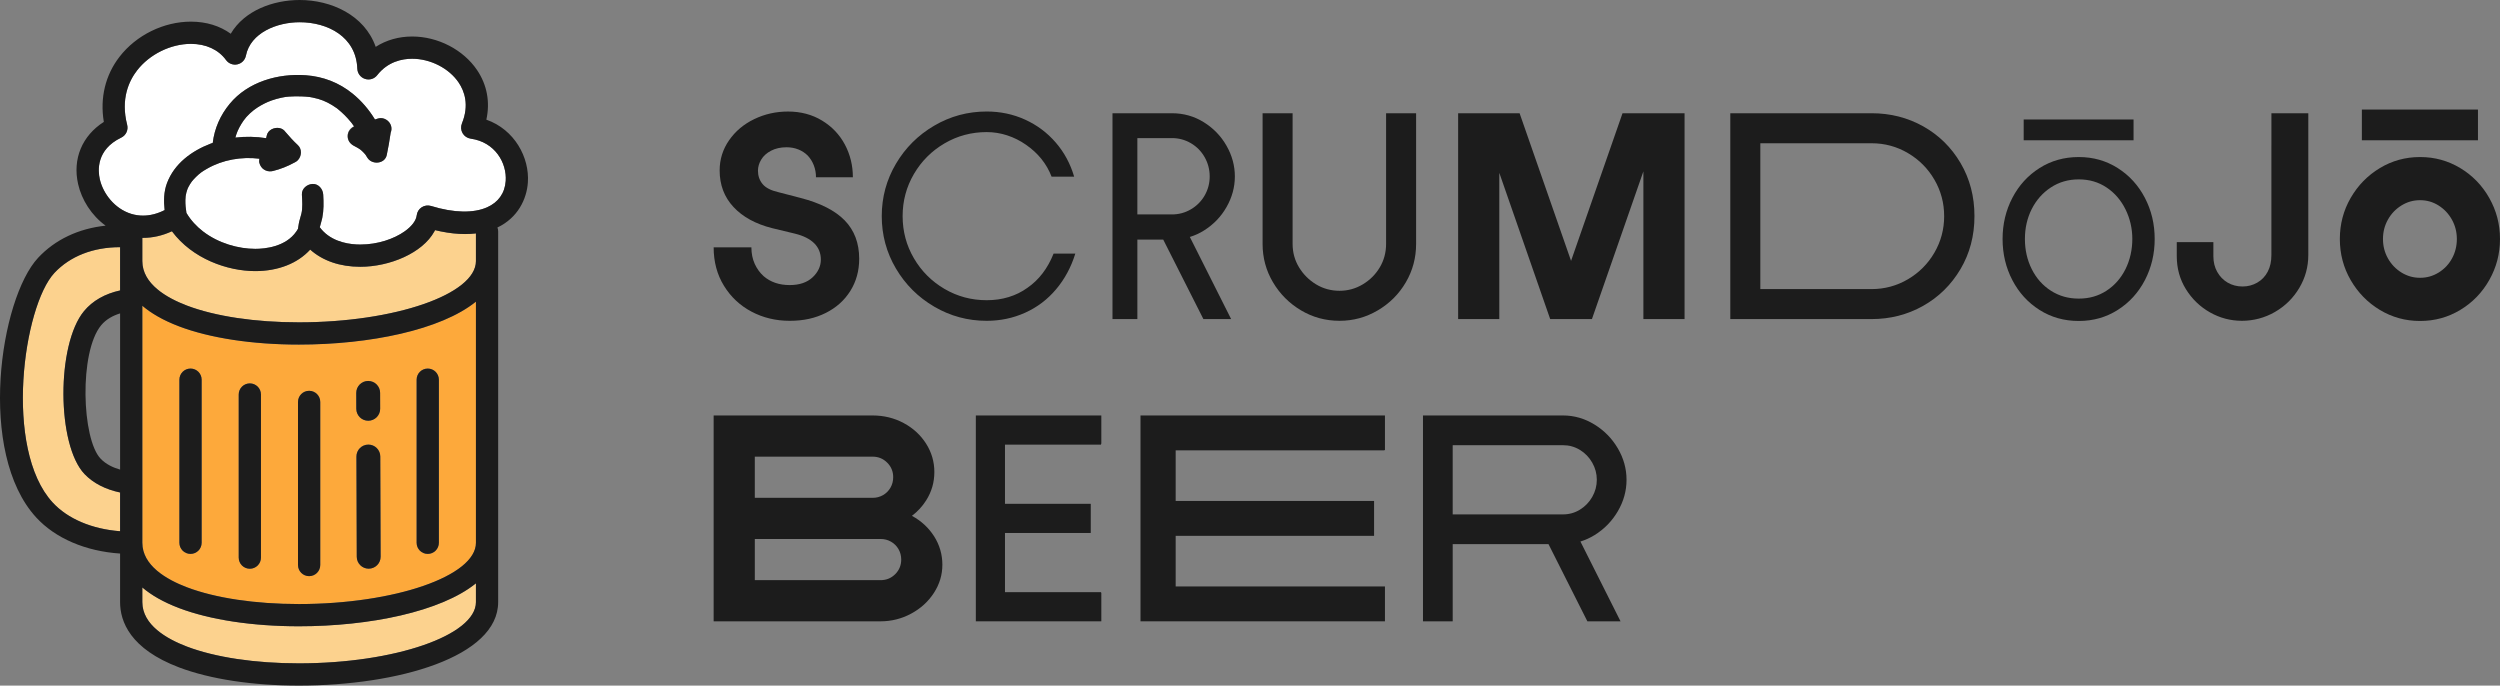
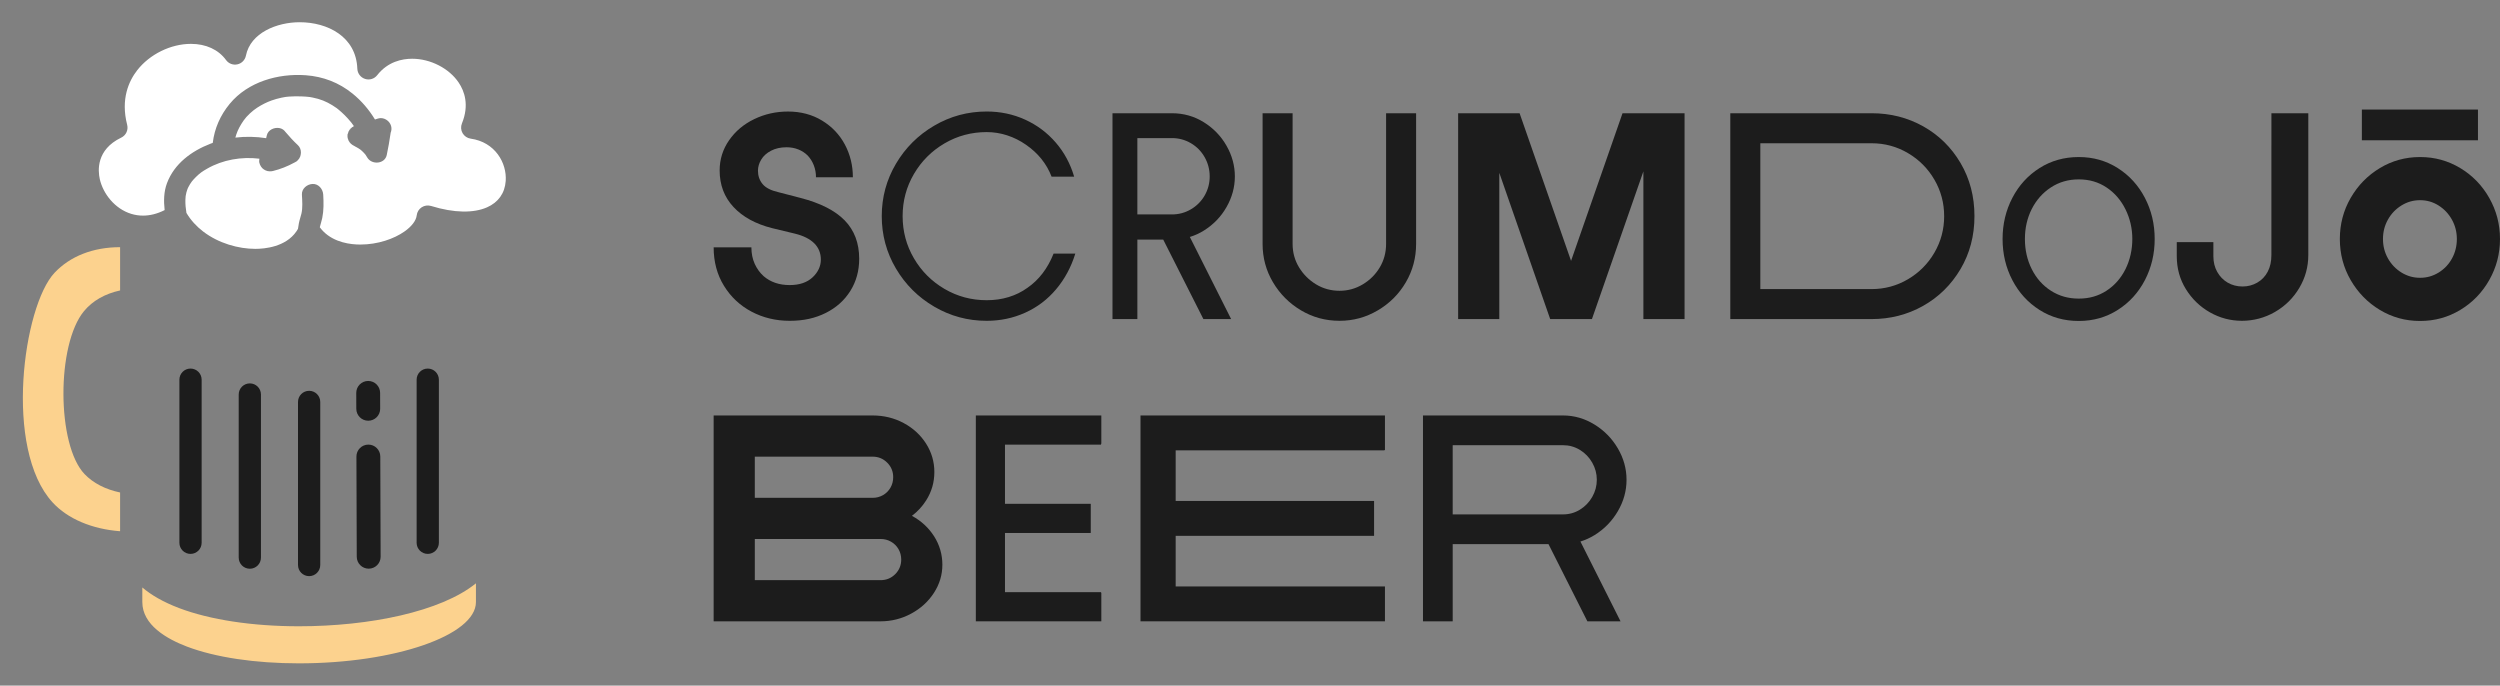
<svg xmlns="http://www.w3.org/2000/svg" id="Vrstva_2" viewBox="0 0 2130.34 584.22">
  <rect x="0" y="0" width="2130.34" height="584.22" fill="#808080" stroke="none" />
  <defs>
    <style>.cls-1{fill:#fff;}.cls-2{fill:#fcd28e;}.cls-3{isolation:isolate;}.cls-4{fill:#1c1c1c;}.cls-5{fill:#fda93b;}</style>
  </defs>
  <g id="Vrstva_1-2">
    <g>
      <g>
        <g>
          <path class="cls-4" d="m681.95,168.61l-18.76-4.87c-6.34-1.46-10.8-3.78-13.4-6.95-2.6-3.17-3.9-6.94-3.9-11.33,0-3.25.93-6.42,2.8-9.5,1.86-3.09,4.66-5.6,8.4-7.55,3.74-1.95,8.12-2.92,13.16-2.92,3.57,0,6.9.61,9.99,1.83,3.09,1.22,5.76,2.96,8.04,5.23,2.27,2.44,4.02,5.24,5.23,8.41,1.22,3.17,1.83,6.54,1.83,10.11h31.43c0-10.07-2.28-19.37-6.82-27.9-4.55-8.52-11.05-15.34-19.49-20.46-8.45-5.12-18.12-7.67-28.99-7.67-10.23,0-19.82,2.15-28.75,6.46-8.94,4.3-16.08,10.31-21.44,18.03-5.36,7.72-8.04,16.29-8.04,25.7,0,12.34,3.94,22.74,11.81,31.18,7.88,8.45,18.88,14.46,33.02,18.03l19.24,4.63c7.31,1.79,12.83,4.55,16.57,8.28,3.73,3.74,5.6,8.37,5.6,13.89s-2.35,10.72-7.06,15.1c-4.71,4.38-11.21,6.58-19.49,6.58-8.93,0-16.32-2.52-22.17-7.55-3.25-2.92-5.8-6.46-7.67-10.6-1.86-4.15-2.8-8.81-2.8-14.01h-32.16c0,12.34,2.93,23.27,8.78,32.76,5.85,9.5,13.68,16.86,23.51,22.05,9.83,5.2,20.67,7.8,32.53,7.8s21.76-2.23,30.7-6.7c8.93-4.47,15.91-10.72,20.95-18.75,5.03-8.04,7.55-17.18,7.55-27.41,0-13.32-4.11-24.2-12.3-32.65-8.2-8.44-20.83-14.86-37.88-19.24Z" />
          <path class="cls-4" d="m875.39,245.34c-4.72,3.41-9.99,6.01-15.84,7.8-5.85,1.79-12.1,2.68-18.76,2.68-13,0-24.97-3.2-35.93-9.62-10.96-6.42-19.65-15.1-26.07-26.07-6.42-10.96-9.63-22.94-9.63-35.94s3.21-24.97,9.63-35.93c6.42-10.96,15.1-19.65,26.07-26.07,10.96-6.42,22.94-9.63,35.93-9.63,6.01,0,11.86.94,17.55,2.81,5.68,1.87,10.96,4.51,15.83,7.91,10.39,7.15,17.7,16.25,21.93,27.29h19.24c-3.25-11.04-8.48-20.75-15.71-29.11-7.23-8.37-15.92-14.87-26.07-19.5-10.16-4.63-21.07-6.94-32.77-6.94-16.08,0-30.98,4.02-44.7,12.06-13.73,8.04-24.61,18.88-32.65,32.53-8.04,13.64-12.06,28.5-12.06,44.58s4.02,30.94,12.06,44.59c8.04,13.64,18.92,24.49,32.65,32.53,13.72,8.04,28.63,12.06,44.7,12.06,11.7,0,22.66-2.32,32.89-6.95,10.23-4.63,19-11.28,26.31-19.98,7.31-8.68,12.75-18.8,16.33-30.33h-18.52c-5.04,12.67-12.51,22.42-22.41,29.24Z" />
          <path class="cls-4" d="m991.23,204.17l34.23,67.73h23.64l-35.19-69.98c4.15-1.27,8.13-3.06,11.92-5.43,8.2-5.11,14.66-11.81,19.37-20.1,4.71-8.28,7.07-16.97,7.07-26.06s-2.36-17.79-7.07-26.07c-4.71-8.29-11.17-14.98-19.37-20.1-8.21-5.12-17.26-7.67-27.16-7.67h-50.68v175.41h21.2v-67.73h22.05Zm-22.05-86.49h29.48c5.85,0,11.24,1.46,16.2,4.38,4.96,2.92,8.85,6.91,11.7,11.94,2.83,5.04,4.26,10.47,4.26,16.33s-1.43,11.24-4.26,16.2c-2.85,4.96-6.74,8.89-11.7,11.81-4.96,2.92-10.35,4.38-16.2,4.38h-29.48v-65.05Z" />
          <path class="cls-4" d="m1182.6,96.49h-1.46v111.34c0,7.31-1.79,13.97-5.36,19.98-3.58,6.01-8.4,10.84-14.49,14.49-6.09,3.66-12.71,5.49-19.86,5.49s-13.97-1.83-19.98-5.49c-6.01-3.65-10.84-8.48-14.5-14.49-3.65-6.01-5.48-12.67-5.48-19.98v-111.34h-25.58v111.34c0,11.86,2.96,22.78,8.89,32.76,5.93,9.99,13.89,17.95,23.87,23.88,9.99,5.93,20.91,8.89,32.77,8.89s22.57-2.96,32.64-8.89c10.07-5.93,18.03-13.89,23.88-23.88,5.85-9.99,8.77-20.91,8.77-32.76v-111.34h-24.12Z" />
          <polygon class="cls-4" points="1356.54 271.9 1400.39 146.04 1400.39 271.9 1401.37 271.9 1434.5 271.9 1435.48 271.9 1435.48 96.49 1434.5 96.49 1417.69 96.49 1413.06 96.49 1400.39 96.49 1382.61 96.49 1338.76 222.29 1294.9 96.49 1277.61 96.49 1267.13 96.49 1259.82 96.49 1243.5 96.49 1242.53 96.49 1242.53 271.9 1243.5 271.9 1276.63 271.9 1277.61 271.9 1277.61 147.27 1320.97 271.9 1321.46 271.9 1332.66 271.9 1344.36 271.9 1356.05 271.9 1356.54 271.9" />
          <path class="cls-4" d="m1594.81,271.9c15.91,0,30.53-3.74,43.85-11.21,13.32-7.47,23.95-17.91,31.91-31.3,7.95-13.41,11.94-28.46,11.94-45.2s-3.94-31.79-11.81-45.19c-7.88-13.4-18.48-23.83-31.79-31.3-13.32-7.47-28.02-11.21-44.1-11.21h-120.35v175.41h120.35Zm0-149.83c11.2,0,21.56,2.8,31.06,8.41,9.5,5.6,17.01,13.15,22.53,22.66,5.52,9.5,8.29,19.86,8.29,31.06s-2.77,21.56-8.29,31.07c-5.52,9.5-13.03,17.06-22.53,22.66-9.5,5.6-19.86,8.41-31.06,8.41h-94.77v-124.25h94.77Z" />
          <path class="cls-4" d="m1804.6,143.22c-9.88-6.25-20.9-9.39-33.06-9.39h-.26c-12.34,0-23.45,3.13-33.33,9.39-9.88,6.26-17.59,14.72-23.15,25.4-5.55,10.67-8.33,22.35-8.33,35.04s2.77,24.38,8.33,35.05c5.55,10.67,13.27,19.14,23.15,25.4,9.88,6.26,20.98,9.39,33.33,9.39h.26c12.17,0,23.19-3.13,33.06-9.39,9.87-6.26,17.59-14.72,23.15-25.4,5.55-10.67,8.33-22.35,8.33-35.05s-2.77-24.38-8.33-35.04c-5.55-10.67-13.28-19.14-23.15-25.4Zm6.61,86.1c-3.88,7.76-9.26,13.89-16.14,18.38-6.88,4.5-14.72,6.75-23.54,6.75h-.26c-8.82,0-16.71-2.25-23.68-6.75-6.97-4.49-12.39-10.62-16.27-18.38-3.88-7.76-5.82-16.31-5.82-25.66s1.94-17.85,5.82-25.53c3.88-7.67,9.3-13.79,16.27-18.38,6.97-4.58,14.86-6.88,23.68-6.88h.26c8.82,0,16.66,2.3,23.54,6.88,6.88,4.59,12.26,10.8,16.14,18.65,3.87,7.85,5.82,16.27,5.82,25.26s-1.94,17.9-5.82,25.66Z" />
-           <rect class="cls-4" x="1724.45" y="101.82" width="93.63" height="17.72" />
          <path class="cls-4" d="m1935.54,124.02v93.31c0,5.52-1.05,10.27-3.17,14.25-2.11,3.98-5.08,7.07-8.89,9.26-3.81,2.2-8,3.29-12.54,3.29s-8.94-1.09-12.67-3.29c-3.74-2.19-6.7-5.23-8.89-9.14-2.2-3.9-3.29-8.36-3.29-13.4v-11.94h-31.19v11.94c0,10.39,2.6,19.77,7.8,28.14,5.2,8.37,12.02,14.95,20.47,19.74,8.44,4.79,17.54,7.19,27.29,7.19s19.45-2.51,28.14-7.55c8.69-5.04,15.59-11.86,20.71-20.47,5.11-8.61,7.67-17.95,7.67-28.01v-120.84h-31.43v27.53Z" />
          <rect class="cls-4" x="2012.63" y="93.36" width="98.93" height="26.18" />
          <path class="cls-4" d="m2121.22,168.74c-6.08-10.75-14.33-19.26-24.74-25.52-10.41-6.25-21.78-9.39-34.12-9.39h-.26c-12.34,0-23.72,3.13-34.12,9.39-10.41,6.26-18.69,14.72-24.87,25.4-6.17,10.67-9.25,22.35-9.25,35.04s3.08,24.38,9.25,35.05c6.17,10.67,14.46,19.14,24.87,25.4,10.41,6.26,21.78,9.39,34.12,9.39h.26c12.34,0,23.71-3.13,34.12-9.39,10.41-6.26,18.65-14.77,24.74-25.53,6.08-10.75,9.12-22.39,9.12-34.92s-3.04-24.15-9.12-34.91Zm-31.75,51.44c-2.73,5.03-6.53,9.04-11.37,12.04-4.85,3-10.09,4.49-15.74,4.49h-.26c-5.65,0-10.89-1.5-15.74-4.49-4.85-3-8.69-7.01-11.51-12.04-2.82-5.02-4.23-10.53-4.23-16.53s1.41-11.5,4.23-16.53c2.82-5.02,6.65-9.03,11.51-12.03,4.85-3,10.09-4.5,15.74-4.5h.26c5.64,0,10.84,1.5,15.61,4.5,4.76,3,8.55,7.01,11.37,12.03,2.81,5.03,4.23,10.54,4.23,16.53s-1.37,11.51-4.1,16.53Z" />
        </g>
        <g>
          <path class="cls-4" d="m777.08,439.57c4.8-3.63,8.82-7.97,12.06-13.06,4.71-7.37,7.06-15.46,7.06-24.24s-2.35-16.85-7.06-24.24c-4.71-7.39-11.08-13.24-19.12-17.54-8.03-4.3-16.85-6.46-26.44-6.46h-135.46v175.42h142.29c9.24,0,17.95-2.2,26.07-6.58,8.12-4.38,14.57-10.27,19.35-17.66,4.8-7.39,7.2-15.4,7.2-24s-2.35-16.85-7.06-24.24c-4.69-7.31-10.98-13.12-18.89-17.41Zm-33.5-50.44c4.88,0,9.01,1.7,12.43,5.11,3.42,3.4,5.11,7.54,5.11,12.41,0,3.26-.77,6.21-2.32,8.92-1.54,2.66-3.65,4.79-6.33,6.33-2.68,1.54-5.65,2.32-8.9,2.32h-100.38v-35.08h100.38Zm19.26,100.13c-3.42,3.42-7.56,5.11-12.43,5.11h-107.21v-35.08h107.21c3.24,0,6.21.77,8.88,2.32,2.7,1.54,4.8,3.65,6.35,6.33,1.54,2.68,2.32,5.65,2.32,8.9,0,4.86-1.72,9.01-5.11,12.43Z" />
          <polygon class="cls-4" points="916.32 354.04 856.38 354.04 831.54 354.04 831.54 378.89 831.54 429.32 831.54 454.17 831.54 504.6 831.54 529.45 856.38 529.45 916.32 529.45 938.25 529.45 938.48 529.45 938.48 505.09 938.25 505.09 938.25 504.6 856.38 504.6 856.38 454.17 929.47 454.17 929.47 429.32 856.38 429.32 856.38 378.89 938.25 378.89 938.25 378.16 938.48 378.16 938.48 354.04 938.25 354.04 916.32 354.04" />
          <polygon class="cls-4" points="1153.86 354.04 1001.83 354.04 971.86 354.04 971.86 383.76 971.86 426.88 971.86 456.61 971.86 499.73 971.86 529.45 1001.83 529.45 1153.86 529.45 1179.68 529.45 1180.16 529.45 1180.16 499.73 1179.68 499.73 1153.86 499.73 1001.83 499.73 1001.83 456.61 1170.9 456.61 1170.9 426.88 1001.83 426.88 1001.83 383.76 1179.68 383.76 1179.68 383.52 1180.16 383.52 1180.16 354.04 1179.68 354.04 1153.86 354.04" />
          <path class="cls-4" d="m1378.6,435.65c4.95-8.44,7.43-17.37,7.43-26.8s-2.48-18.35-7.43-26.8c-4.96-8.45-11.62-15.23-19.98-20.35-8.37-5.12-17.26-7.67-26.68-7.67h-119.37v175.41h25.33v-65.78h81.62l33.13,65.78h28.26l-34.18-67.99c4.14-1.27,8.15-3.08,12.02-5.46,8.28-5.12,14.9-11.9,19.86-20.35Zm-32.28-1.34c-4.38,2.68-9.18,4.02-14.38,4.02h-94.04v-58.96h94.04c5.2,0,9.99,1.34,14.38,4.02,4.38,2.68,7.88,6.29,10.48,10.84,2.6,4.55,3.9,9.42,3.9,14.61s-1.3,10.07-3.9,14.61c-2.6,4.55-6.09,8.16-10.48,10.84Z" />
        </g>
      </g>
      <g>
        <g>
          <g id="g21428" class="cls-3">
            <g id="path20004">
              <path class="cls-2" d="m71.63,265.06c-23.65,28.49-23.35,114.2.47,138.97,7.36,7.66,17.7,13.01,30.24,15.63v33.02c-24-1.82-44.68-10.58-57.51-24.54-41.9-45.58-24.99-167.2,1.53-195.58,13.36-14.28,33.02-21.94,55.98-21.94v36.87c-12.93,2.82-23.45,8.81-30.71,17.57Z" />
            </g>
            <g id="path19972">
              <path class="cls-2" d="m405.56,497.09v15.97c0,28.3-69.08,52.2-150.84,52.2-37.26,0-71.13-5.07-95.4-14.27-17.35-6.59-38.04-18.51-38.04-37.93v-12.47c7.43,6.33,17.57,12.36,31.31,17.57,26.36,10.01,62.63,15.51,102.12,15.51,60.23,0,121-12.46,150.84-36.59Z" />
-               <path class="cls-5" d="m254.73,293.62c-39.49,0-75.77-5.5-102.12-15.51-13.74-5.21-23.88-11.24-31.31-17.57v201.98c0,19.42,20.69,31.34,38.04,37.93,24.27,9.2,58.14,14.28,95.4,14.28,81.75,0,150.84-23.9,150.84-52.21v-205.48c-29.84,24.12-90.61,36.58-150.84,36.58Zm-82.9,168.9c0,5.23-4.24,9.48-9.48,9.48s-9.48-4.24-9.48-9.48v-138.97c0-5.23,4.24-9.48,9.48-9.48s9.48,4.24,9.48,9.48v138.97Zm50.54,12.64c0,5.23-4.24,9.48-9.48,9.48s-9.48-4.24-9.48-9.48v-138.98c0-5.23,4.24-9.48,9.48-9.48s9.48,4.24,9.48,9.48v138.98Zm50.53,6.32c0,5.23-4.24,9.48-9.48,9.48s-9.48-4.24-9.48-9.48v-138.97c0-5.24,4.24-9.48,9.48-9.48s9.48,4.24,9.48,9.48v138.97Zm30.67-146.66c-.01-5.61,4.53-10.18,10.14-10.2,5.62-.01,10.19,4.53,10.2,10.15l.04,13.56c.02,5.61-4.53,10.18-10.15,10.2-5.61.02-10.18-4.53-10.2-10.14l-.04-13.56Zm10.62,149.78c-5.61.01-10.18-4.54-10.2-10.15l-.28-85.38c-.02-5.61,4.53-10.18,10.14-10.2,5.62-.02,10.18,4.53,10.2,10.14l.28,85.39c.01,5.61-4.53,10.18-10.15,10.2Zm59.78-22.06c0,5.23-4.24,9.48-9.48,9.48s-9.48-4.24-9.48-9.48v-138.97c0-5.23,4.24-9.48,9.48-9.48s9.48,4.24,9.48,9.48v138.97Z" />
            </g>
            <g id="path19997">
              <path d="m146.52,197.08c-.1.04-.19.08-.28.13h.38s-.07-.08-.1-.13Zm0,0c-.1.04-.19.08-.28.13h.38s-.07-.08-.1-.13Z" />
-               <path class="cls-2" d="m405.56,198.92v23.55c0,28.3-69.08,52.2-150.84,52.2-37.26,0-71.13-5.07-95.4-14.27-17.35-6.59-38.04-18.51-38.04-37.93v-19.79c.19,0,.38,0,.58,0,8.2.01,16.37-1.83,24.37-5.49h.38c17.34,23.28,47.13,33.82,70.92,33.82,19.59,0,36.2-6.66,46.79-18.31,10.64,9.51,25.36,14.63,42.66,14.63,25.15,0,53.08-11.72,63.18-30.14.2-.36.39-.71.57-1.08,1.63.39,3.23.76,4.83,1.08,7.31,1.5,14.24,2.24,20.73,2.24,3.26,0,6.35-.18,9.26-.53Z" />
            </g>
            <g id="path19956">
              <path class="cls-1" d="m401.09,118.15c-2.89-.41-5.44-2.14-6.9-4.66-1.46-2.53-1.67-5.6-.56-8.31,6.44-15.78,2.06-27.62-2.75-34.78-8.17-12.18-24.09-20.34-39.63-20.34-8.6,0-20.74,2.43-29.83,14.02-2.44,3.13-6.58,4.43-10.38,3.15-3.78-1.22-6.39-4.69-6.55-8.67-.97-27.36-25.36-39.61-49.12-39.61-19.32,0-41.91,8.92-45.82,28.5-.74,3.68-3.58,6.59-7.25,7.39-3.68.82-7.48-.63-9.68-3.67-6.49-8.89-17.12-13.78-29.92-13.78-17.22,0-35.22,8.86-45.85,22.57-7.01,9.05-14.15,24.43-8.48,46.43,1.13,4.38-1,8.96-5.08,10.9-21.4,10.28-19.88,28.2-18.24,35.42,2.8,12.3,12.7,25.21,26.78,29.53,3.15.97,6.52,1.5,10.05,1.5,6.07,0,12.25-1.58,18.42-4.71-.85-7.73-.77-15.55,1.99-22.92,6.25-16.69,20.95-27.42,37.09-33.65.64-.25,1.28-.48,1.92-.71,1.45-12.26,6.48-23.61,14.44-33.25,15.51-18.79,41.17-26.08,64.76-24.38,14.86,1.07,28.3,6.23,39.9,15.62,7.62,6.16,14.05,13.72,19.13,22.09.86-.27,1.71-.54,2.57-.82,4.69-1.5,9.91,1.74,11.17,6.34.56,2.02.36,4.04-.39,5.81h0c-.02.16-.04.31-.06.47-.89,6.18-1.96,12.33-3.25,18.44-1.66,7.83-12.82,8.59-16.6,2.17-.48-.82-.98-1.62-1.51-2.4-.08-.12-.27-.36-.41-.51,0,0,0,0,0,0-.02-.04-.05-.06-.07-.08-.02-.02-.04-.04-.05-.05-.85-1-1.78-1.93-2.76-2.81-.2-.18-1.04-.87-1.04-.89-.54-.39-1.1-.75-1.66-1.1-.54-.33-1.08-.65-1.64-.95-.31-.16-1.62-.81-1.07-.59-.84-.38-1.62-.81-2.33-1.3-.05-.03-.1-.07-.15-.1-3.02-2.18-4.59-5.47-3.63-9.67.56-2.46,2.65-4.76,5.15-5.96-.04-.07-.08-.13-.13-.2-.21-.31-.43-.63-.65-.94-.52-.74-1.05-1.49-1.6-2.21-.01-.01-.02-.03-.04-.04-.01-.02-.02-.03-.03-.04-.07-.08-.15-.18-.24-.28-.9-1.08-1.79-2.15-2.74-3.19-1.68-1.86-3.47-3.64-5.33-5.32-.74-.67-1.49-1.31-2.25-1.95-.51-.42-1.02-.84-1.54-1.26-.05-.04-.09-.07-.12-.1.32.23.49.34.56.38-.18-.16-1.02-.76-.58-.39-.06-.04-.13-.09-.21-.15-5.07-3.57-10-6.24-15.85-7.91-1.56-.44-3.13-.82-4.72-1.13-.74-.15-1.48-.27-2.22-.4-.08-.02-.15-.03-.21-.04.03,0,.05,0,.08,0,.27.03.39.04.42.04-.07-.02-.65-.1-.73-.1.02.01.09.02.2.05-2.15-.26-4.31-.41-6.47-.49-3.68-.15-7.36-.16-11.03.13-.79.07-1.59.15-2.38.23-.05,0-.13.02-.22.03-.02,0-.05,0-.07.01h-.02c-.05.01-.11.02-.15.02-.01,0-.03,0-.04,0-.04,0-.07.01-.1.02-.02,0-.05,0-.07.01s-.05,0-.07.01h-.01s-.05.01-.07.01c-.02,0-.04,0-.04,0-1.11.19-2.22.39-3.32.62-2.85.61-5.66,1.39-8.41,2.37-4.09,1.44-8.28,3.58-12.09,6.03-4.09,2.64-9,7.05-11.81,11.15-2.6,3.78-4.82,7.73-6.17,11.88-.28.85-.53,1.71-.77,2.57,8.71-1.05,17.58-.87,26.24.49.19-.73.35-1.46.5-2.19,1.01-4.98,6.65-7.37,11.17-6.35,2.05.47,3.64,1.65,4.74,3.19,3.37,3.94,6.76,7.73,10.6,11.27,1.82,1.68,2.63,3.95,2.61,6.24,0,.15,0,.3-.01.44-.13,2.22-1.04,4.42-2.54,6.1,0,0,0,.01-.01.01-.55.57-1.18,1.07-1.89,1.47-.32.19-.65.37-.97.54,0,0-.02.01-.02.01-5.8,3.2-12.02,5.68-18.45,7.25-.88.21-1.77.3-2.65.26h-.05c-2.23.05-4.75-1.11-6.29-2.66-1.48-1.48-2.89-4.26-2.66-6.42.05-.55.11-1.11.16-1.68-15.17-1.83-31.17.82-44.53,8.51-4.33,2.49-6.06,3.69-9.44,6.98-.64.63-1.27,1.27-1.88,1.93-.16.18-1.52,1.82-1.63,1.9,0,0,0-.01,0-.02-1.16,1.56-2.18,3.23-3.06,4.95-.11.21-.64,1.42-.73,1.56t0,.01c-.36.94-.66,1.9-.91,2.86-.64,2.36-.82,3.96-.88,6.42-.09,3.93.3,7.44.89,11.1,3.71,6.26,8.59,11.5,14.14,15.77,13.21,10.17,30.22,14.86,44.55,14.86,7.82,0,25.84-1.54,35-14.86.48-.7.93-1.43,1.36-2.19.24-1.54.46-3.08.74-4.61.52-2.85,1.52-5.55,2.19-8.35,1.16-4.9.73-10.73.42-16.21-.28-5.08,4.39-8.87,9.08-9.08,5.1-.23,8.82,4.35,9.08,9.08.38,6.69.51,13.32-.83,19.93-.54,2.67-1.47,5.24-2.1,7.88.94,1.29,1.96,2.47,3.03,3.55,9.55,9.6,23.39,11.19,31.47,11.19,15.01,0,28.82-4.87,37.76-11.19,6.01-4.24,9.83-9.16,10.34-13.68.31-2.82,1.86-5.33,4.22-6.87,2.37-1.54,5.28-1.96,7.99-1.14,19.79,6.12,36.43,6.16,47.74,1.16,9.44-4.18,15.16-11.87,15.89-22.5,1.06-15.29-9.03-33.1-29.85-36.02Z" />
            </g>
            <g id="path5142">
              <path class="cls-4" d="m373.98,323.55v138.97c0,5.23-4.24,9.48-9.48,9.48s-9.48-4.24-9.48-9.48v-138.97c0-5.23,4.24-9.48,9.48-9.48s9.48,4.24,9.48,9.48Z" />
            </g>
            <g id="path5144">
              <path class="cls-4" d="m171.83,323.55v138.97c0,5.23-4.24,9.48-9.48,9.48s-9.48-4.24-9.48-9.48v-138.97c0-5.23,4.24-9.48,9.48-9.48s9.48,4.24,9.48,9.48Z" />
            </g>
            <g id="path5146">
              <path class="cls-4" d="m222.37,336.18v138.98c0,5.23-4.24,9.48-9.48,9.48s-9.48-4.24-9.48-9.48v-138.98c0-5.23,4.24-9.48,9.48-9.48s9.48,4.24,9.48,9.48Z" />
            </g>
            <g id="path5150">
              <path class="cls-4" d="m272.9,342.5v138.97c0,5.23-4.24,9.48-9.48,9.48s-9.48-4.24-9.48-9.48v-138.97c0-5.24,4.24-9.48,9.48-9.48s9.48,4.24,9.48,9.48Z" />
            </g>
          </g>
          <g>
            <path class="cls-4" d="m323.96,348.32c.02,5.61-4.53,10.18-10.15,10.2-5.61.02-10.18-4.53-10.2-10.14l-.04-13.56c-.01-5.61,4.53-10.18,10.14-10.2,5.62-.01,10.19,4.53,10.2,10.15l.04,13.56Z" />
            <path class="cls-4" d="m324.35,474.39c.01,5.61-4.53,10.18-10.15,10.2-5.61.01-10.18-4.54-10.2-10.15l-.28-85.38c-.02-5.61,4.53-10.18,10.14-10.2,5.62-.02,10.18,4.53,10.2,10.14l.28,85.39Z" />
          </g>
        </g>
        <path class="cls-4" d="m253.85,136.45s-.03.04-.05.05c-.82.89-1.78,1.54-2.82,1.96.33-.18.65-.36.97-.54.71-.41,1.34-.9,1.89-1.47Z" />
        <path class="cls-4" d="m256.4,130.34c-.08,2.25-.97,4.47-2.54,6.1,1.5-1.68,2.41-3.88,2.54-6.1Z" />
-         <path class="cls-4" d="m414.44,101.97c3.3-14.88.63-29.54-7.83-42.14-11.72-17.46-33.47-28.72-55.37-28.72-11.51,0-22.12,3.05-31.1,8.81C310.57,12.62,281.89,0,255.37,0c-22.62,0-47.19,9.01-58.75,28.75-9.29-6.73-20.93-10.31-33.93-10.31-23.22,0-46.54,11.46-60.83,29.92-12.14,15.66-16.78,35.15-13.39,55.52-18.47,11.8-26.8,31.52-21.9,53.02,3.01,13.24,11.25,26.56,23.42,35.39-23.01,2.44-42.98,11.84-57.47,27.33C0,254.41-19.8,385.85,30.88,440.98c16.32,17.75,42.08,28.77,71.45,30.72v41.37c0,16.68,8.72,39.88,50.26,55.65,26.36,10,62.63,15.51,102.12,15.51,84.37,0,169.79-24.44,169.79-71.15V197.21c0-1.18-.22-2.32-.62-3.36,17.33-8.22,24.95-24.12,25.94-38.36,1.48-21.21-11.28-45.07-35.39-53.52ZM102.34,400.16c-5.92-1.68-12.03-4.51-16.58-9.28-16.06-16.68-18.48-90.89.45-113.73,4.35-5.24,10.32-8.31,16.13-10.09v133.09Zm0-152.67c-12.93,2.82-23.45,8.81-30.71,17.57-23.65,28.49-23.35,114.2.47,138.97,7.36,7.66,17.7,13.01,30.24,15.63v33.02c-24-1.82-44.68-10.58-57.51-24.54-41.9-45.58-24.99-167.2,1.53-195.58,13.36-14.28,33.02-21.94,55.98-21.94v36.87Zm303.22,265.57c0,28.3-69.08,52.2-150.84,52.2-37.26,0-71.13-5.07-95.4-14.27-17.35-6.59-38.04-18.51-38.04-37.93v-12.47c7.43,6.33,17.57,12.36,31.31,17.57,26.36,10.01,62.63,15.51,102.12,15.51,60.23,0,121-12.46,150.84-36.59v15.97Zm0-50.54c0,28.31-69.08,52.21-150.84,52.21-37.26,0-71.13-5.07-95.4-14.28-17.35-6.59-38.04-18.5-38.04-37.93v-201.98c7.43,6.33,17.57,12.36,31.31,17.57,26.36,10,62.63,15.51,102.12,15.51,60.23,0,121-12.46,150.84-36.58v205.48Zm0-240.05c0,28.3-69.08,52.2-150.84,52.2-37.26,0-71.13-5.07-95.4-14.27-17.35-6.59-38.04-18.51-38.04-37.93v-19.79c.19,0,.38,0,.58,0,8.2.01,16.37-1.83,24.37-5.49.1-.04.19-.08.28-.13.03.04.06.08.1.13,17.34,23.28,47.13,33.82,70.92,33.82,19.59,0,36.2-6.66,46.79-18.31,10.64,9.51,25.36,14.63,42.66,14.63,25.15,0,53.08-11.72,63.18-30.14.2-.36.39-.71.57-1.08,1.63.39,3.23.76,4.83,1.08,7.31,1.5,14.24,2.24,20.73,2.24,3.26,0,6.35-.18,9.26-.53v23.55Zm25.37-68.31c-.73,10.63-6.45,18.32-15.89,22.5-11.3,5.01-27.94,4.96-47.74-1.16-2.71-.82-5.63-.41-7.99,1.14-2.36,1.54-3.91,4.06-4.22,6.87-.51,4.53-4.32,9.44-10.34,13.68-8.94,6.32-22.75,11.19-37.76,11.19-8.08,0-21.92-1.59-31.47-11.19-1.07-1.08-2.09-2.26-3.03-3.55.63-2.65,1.56-5.21,2.1-7.88,1.34-6.61,1.21-13.24.83-19.93-.27-4.74-3.98-9.31-9.08-9.08-4.69.21-9.37,4-9.08,9.08.31,5.48.74,11.3-.42,16.21-.67,2.8-1.67,5.5-2.19,8.35-.28,1.54-.5,3.08-.74,4.61-.42.76-.88,1.5-1.36,2.19-9.16,13.33-27.17,14.86-35,14.86-14.33,0-31.35-4.7-44.55-14.86-5.55-4.27-10.43-9.51-14.14-15.77-.59-3.66-.98-7.17-.89-11.1.06-2.46.25-4.07.88-6.42.25-.96.56-1.92.91-2.86t0-.01c.08-.14.62-1.35.73-1.56.88-1.72,1.91-3.39,3.06-4.95,0,0,0,.01,0,.02.12-.08,1.47-1.72,1.63-1.9.61-.66,1.24-1.3,1.88-1.93,3.38-3.28,5.11-4.49,9.44-6.98,13.36-7.69,29.36-10.34,44.53-8.51-.05.57-.11,1.13-.16,1.68-.24,2.17,1.18,4.94,2.66,6.42,1.54,1.54,4.06,2.71,6.29,2.66h.05c.87.04,1.77-.05,2.65-.26,6.43-1.57,12.65-4.05,18.45-7.25,0,0,.02,0,.02-.01.33-.18.65-.36.97-.54.71-.41,1.34-.9,1.89-1.47,0,0,0,0,.01-.01,1.5-1.68,2.41-3.88,2.54-6.1.01-.15.01-.3.01-.44.02-2.29-.79-4.56-2.61-6.24-3.84-3.54-7.23-7.33-10.6-11.27-1.1-1.54-2.69-2.72-4.74-3.19-4.52-1.03-10.17,1.37-11.17,6.35-.15.73-.31,1.47-.5,2.19-8.66-1.36-17.53-1.54-26.24-.49.24-.87.49-1.72.77-2.57,1.35-4.15,3.57-8.1,6.17-11.88,2.81-4.1,7.71-8.51,11.81-11.15,3.81-2.45,8-4.59,12.09-6.03,2.75-.97,5.56-1.76,8.41-2.37,1.1-.24,2.22-.44,3.32-.62,0,0,.01,0,.04,0,.02,0,.04,0,.07-.01h.01s.05,0,.07-.01.05,0,.07-.01c.03,0,.07-.01.1-.02,0,0,.02,0,.04,0,.04,0,.1-.01.15-.02h.02s.05,0,.07-.01c.09-.01.17-.02.22-.03.79-.08,1.59-.16,2.38-.23,3.67-.29,7.35-.27,11.03-.13,2.16.08,4.32.23,6.47.49-.11-.02-.18-.04-.2-.05.08,0,.66.08.73.1-.03,0-.15-.01-.42-.04-.03,0-.05,0-.08,0,.06,0,.13.02.21.04.74.13,1.48.25,2.22.4,1.59.31,3.16.69,4.72,1.13,5.86,1.67,10.78,4.34,15.85,7.91.07.05.15.1.21.15-.44-.37.41.24.58.39-.07-.04-.24-.15-.56-.38.03.03.07.06.12.1.52.42,1.03.84,1.54,1.26.76.64,1.51,1.28,2.25,1.95,1.86,1.68,3.65,3.46,5.33,5.32.94,1.04,1.84,2.11,2.74,3.19.09.11.17.2.24.28.01.01.02.02.03.04.01.01.02.03.04.04.55.72,1.08,1.47,1.6,2.21.22.31.44.63.65.94.05.07.09.13.13.2-2.51,1.2-4.6,3.5-5.15,5.96-.96,4.2.61,7.49,3.63,9.67.05.03.1.07.15.1.7.49,1.48.93,2.33,1.3-.55-.21.76.43,1.07.59.56.3,1.1.62,1.64.95.56.35,1.12.7,1.66,1.1,0,.02.84.71,1.04.89.98.88,1.9,1.81,2.76,2.81.01.01.03.03.05.05.02.02.04.05.07.08,0,0,0,0,0,0,.13.16.32.4.41.51.53.79,1.03,1.59,1.51,2.4,3.78,6.42,14.94,5.66,16.6-2.17,1.29-6.11,2.36-12.26,3.25-18.44.02-.16.04-.31.06-.47h0c.76-1.77.95-3.79.39-5.81-1.26-4.6-6.48-7.84-11.17-6.34-.86.27-1.71.54-2.57.82-5.09-8.37-11.52-15.93-19.13-22.09-11.6-9.39-25.03-14.54-39.9-15.62-23.58-1.7-49.25,5.59-64.76,24.38-7.96,9.63-12.98,20.99-14.44,33.25-.64.23-1.28.47-1.92.71-16.14,6.22-30.84,16.96-37.09,33.65-2.76,7.37-2.85,15.19-1.99,22.92-6.17,3.13-12.35,4.72-18.42,4.71-3.54,0-6.9-.53-10.05-1.5-14.07-4.32-23.98-17.23-26.78-29.53-1.64-7.22-3.16-25.13,18.24-35.42,4.08-1.94,6.21-6.52,5.08-10.9-5.67-22,1.47-37.38,8.48-46.43,10.63-13.71,28.63-22.57,45.85-22.57,12.81,0,23.43,4.89,29.92,13.78,2.2,3.04,6.01,4.49,9.68,3.67,3.68-.81,6.52-3.72,7.25-7.39,3.91-19.58,26.5-28.5,45.82-28.5,23.75,0,48.15,12.25,49.12,39.61.15,3.98,2.77,7.45,6.55,8.67,3.81,1.27,7.94-.02,10.38-3.15,9.09-11.59,21.23-14.02,29.83-14.02,15.54,0,31.46,8.17,39.63,20.34,4.81,7.16,9.19,19,2.75,34.78-1.11,2.71-.9,5.78.56,8.31,1.45,2.53,4.01,4.26,6.9,4.66,20.81,2.91,30.9,20.73,29.85,36.02Z" />
-         <path class="cls-4" d="m243.67,82.53s-.03,0-.05.01c-.04,0-.07,0-.1.01.04,0,.1-.01.15-.02Z" />
        <path class="cls-4" d="m264.41,82.67s-.15-.01-.42-.04c-.03,0-.05,0-.08,0-.01,0-.02,0-.03,0-.11-.02-.18-.04-.2-.05.08,0,.66.08.73.1Z" />
        <path class="cls-4" d="m287.7,92.64c-.07-.04-.24-.15-.56-.38,0,0-.01,0-.02-.01-.44-.37.41.24.58.39Z" />
        <path class="cls-4" d="m300.28,123.44c-1.8-1.21-3.19-3.02-3.77-5.12-1.22-4.44,1.18-8.85,5.16-10.71.05.07.09.13.13.2-2.51,1.2-4.6,3.5-5.15,5.96-.96,4.2.61,7.49,3.63,9.67Z" />
      </g>
    </g>
  </g>
</svg>